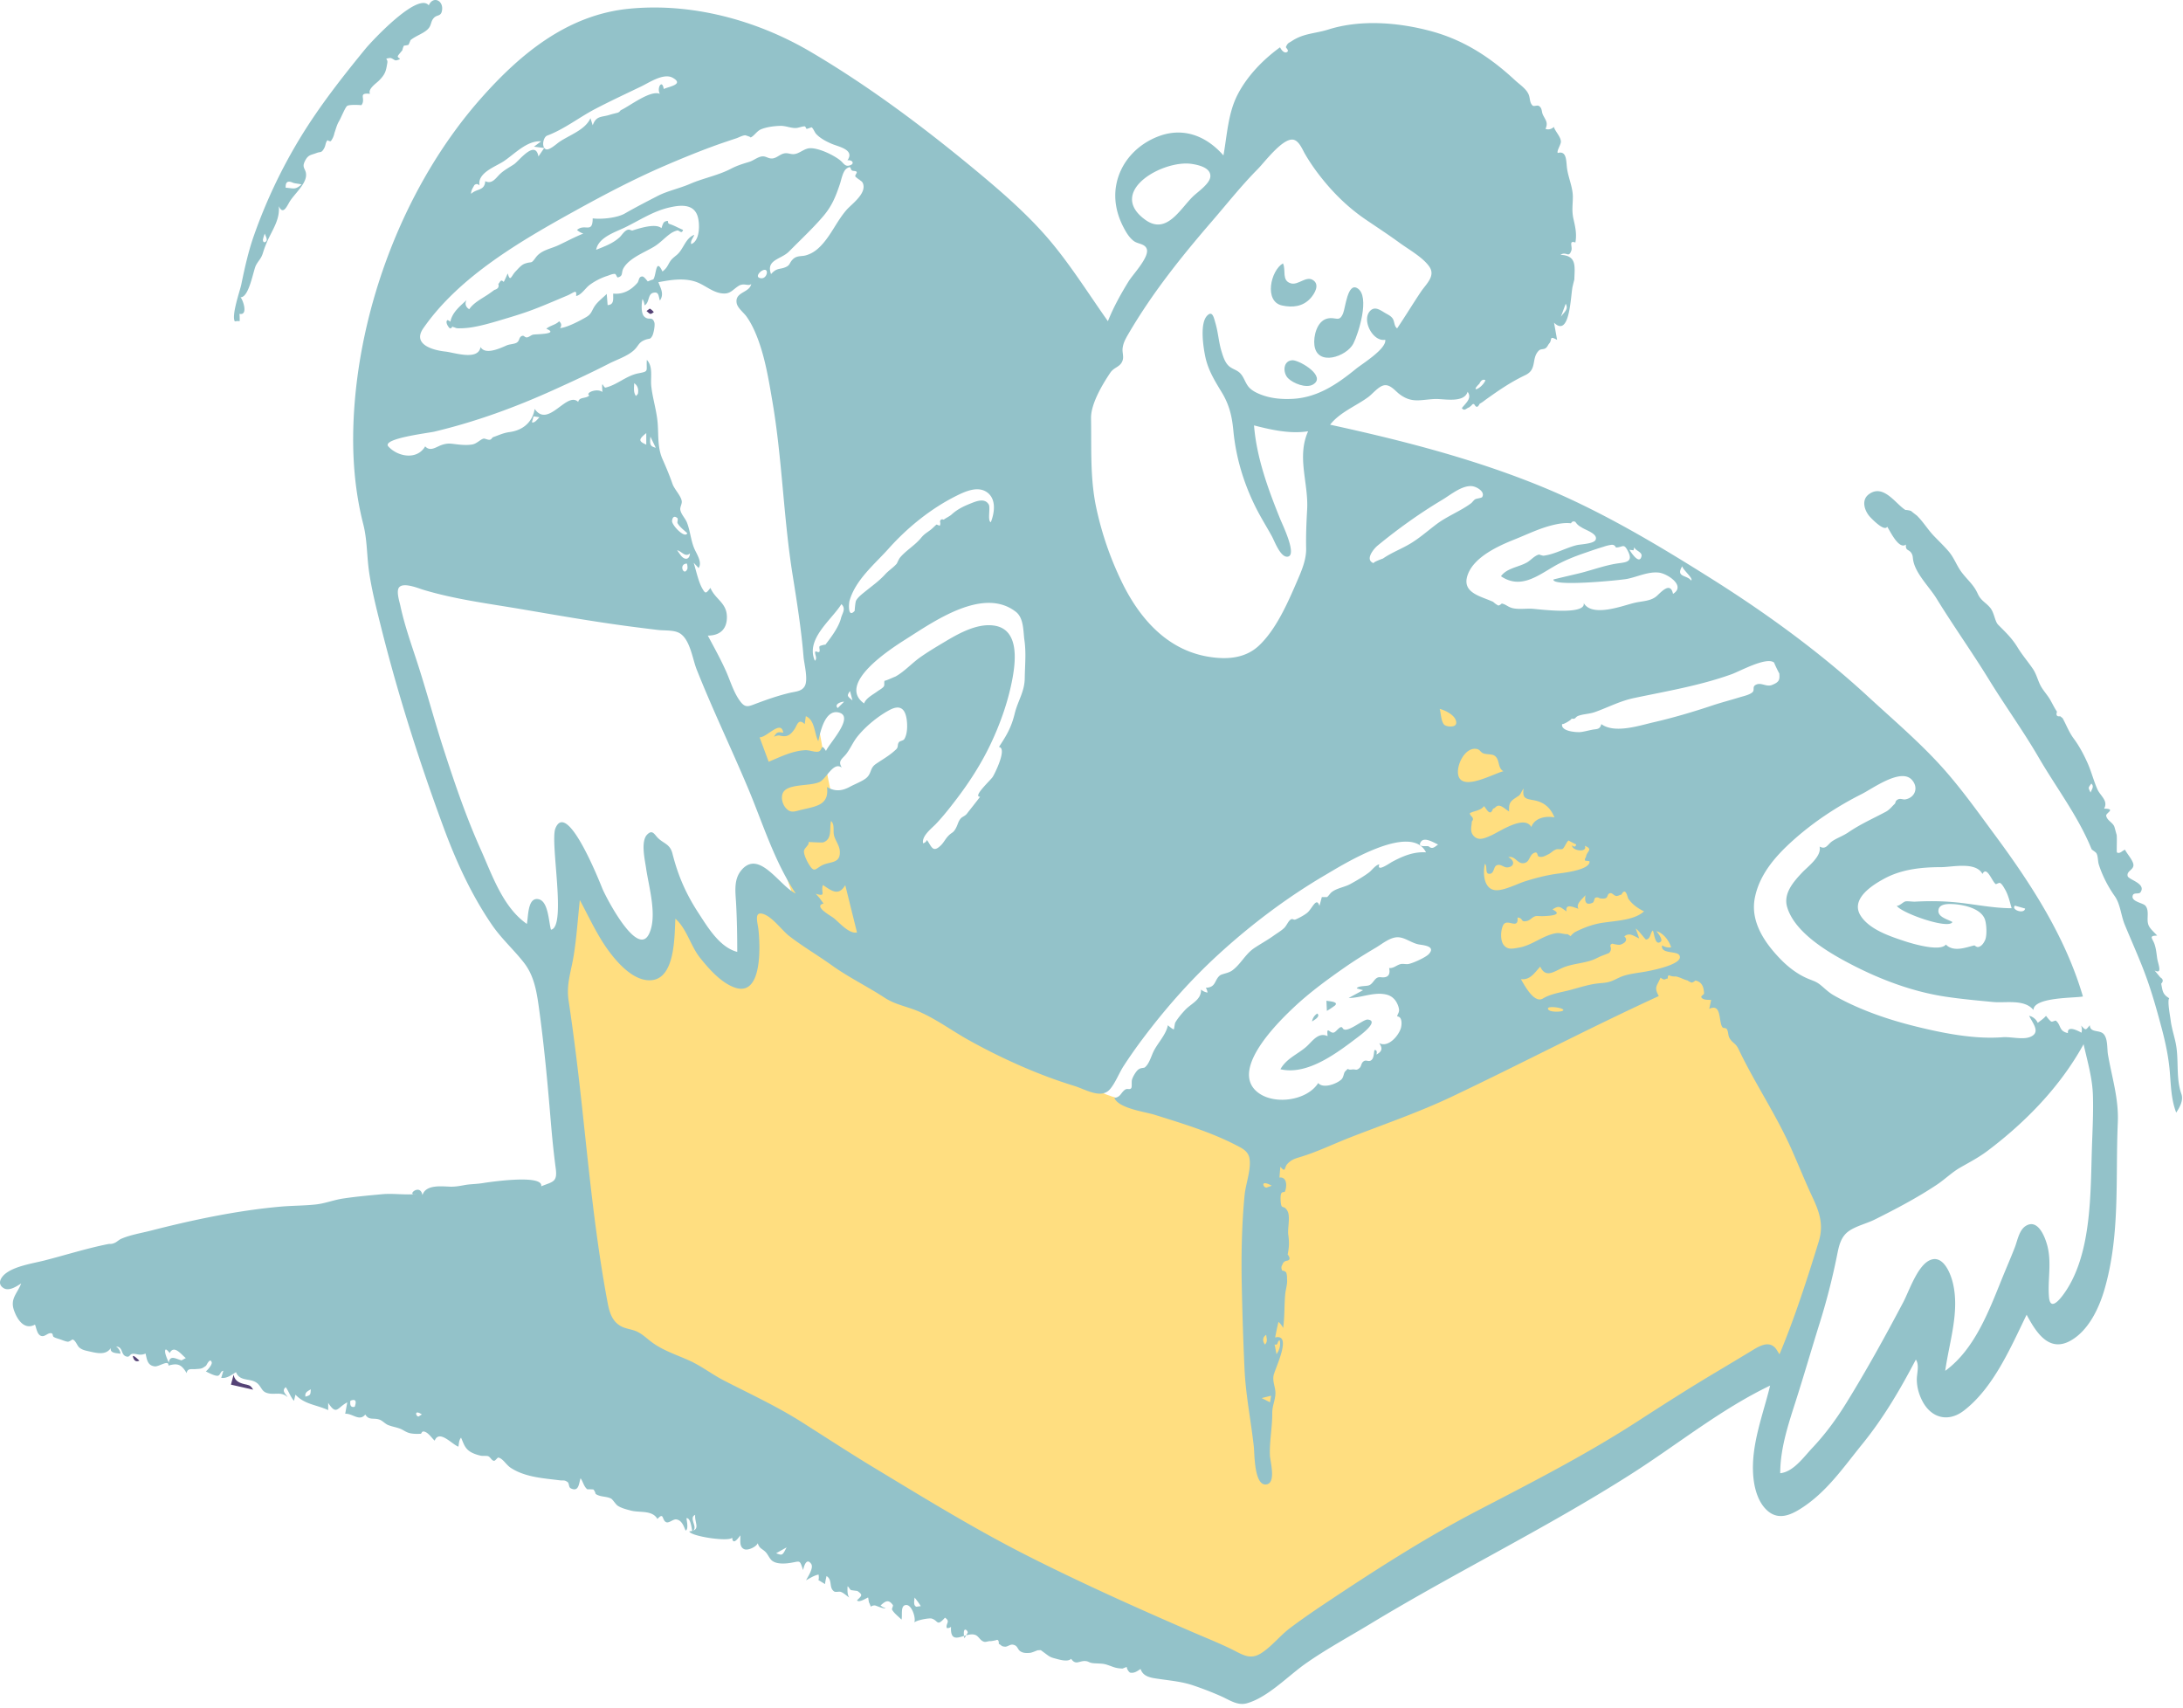
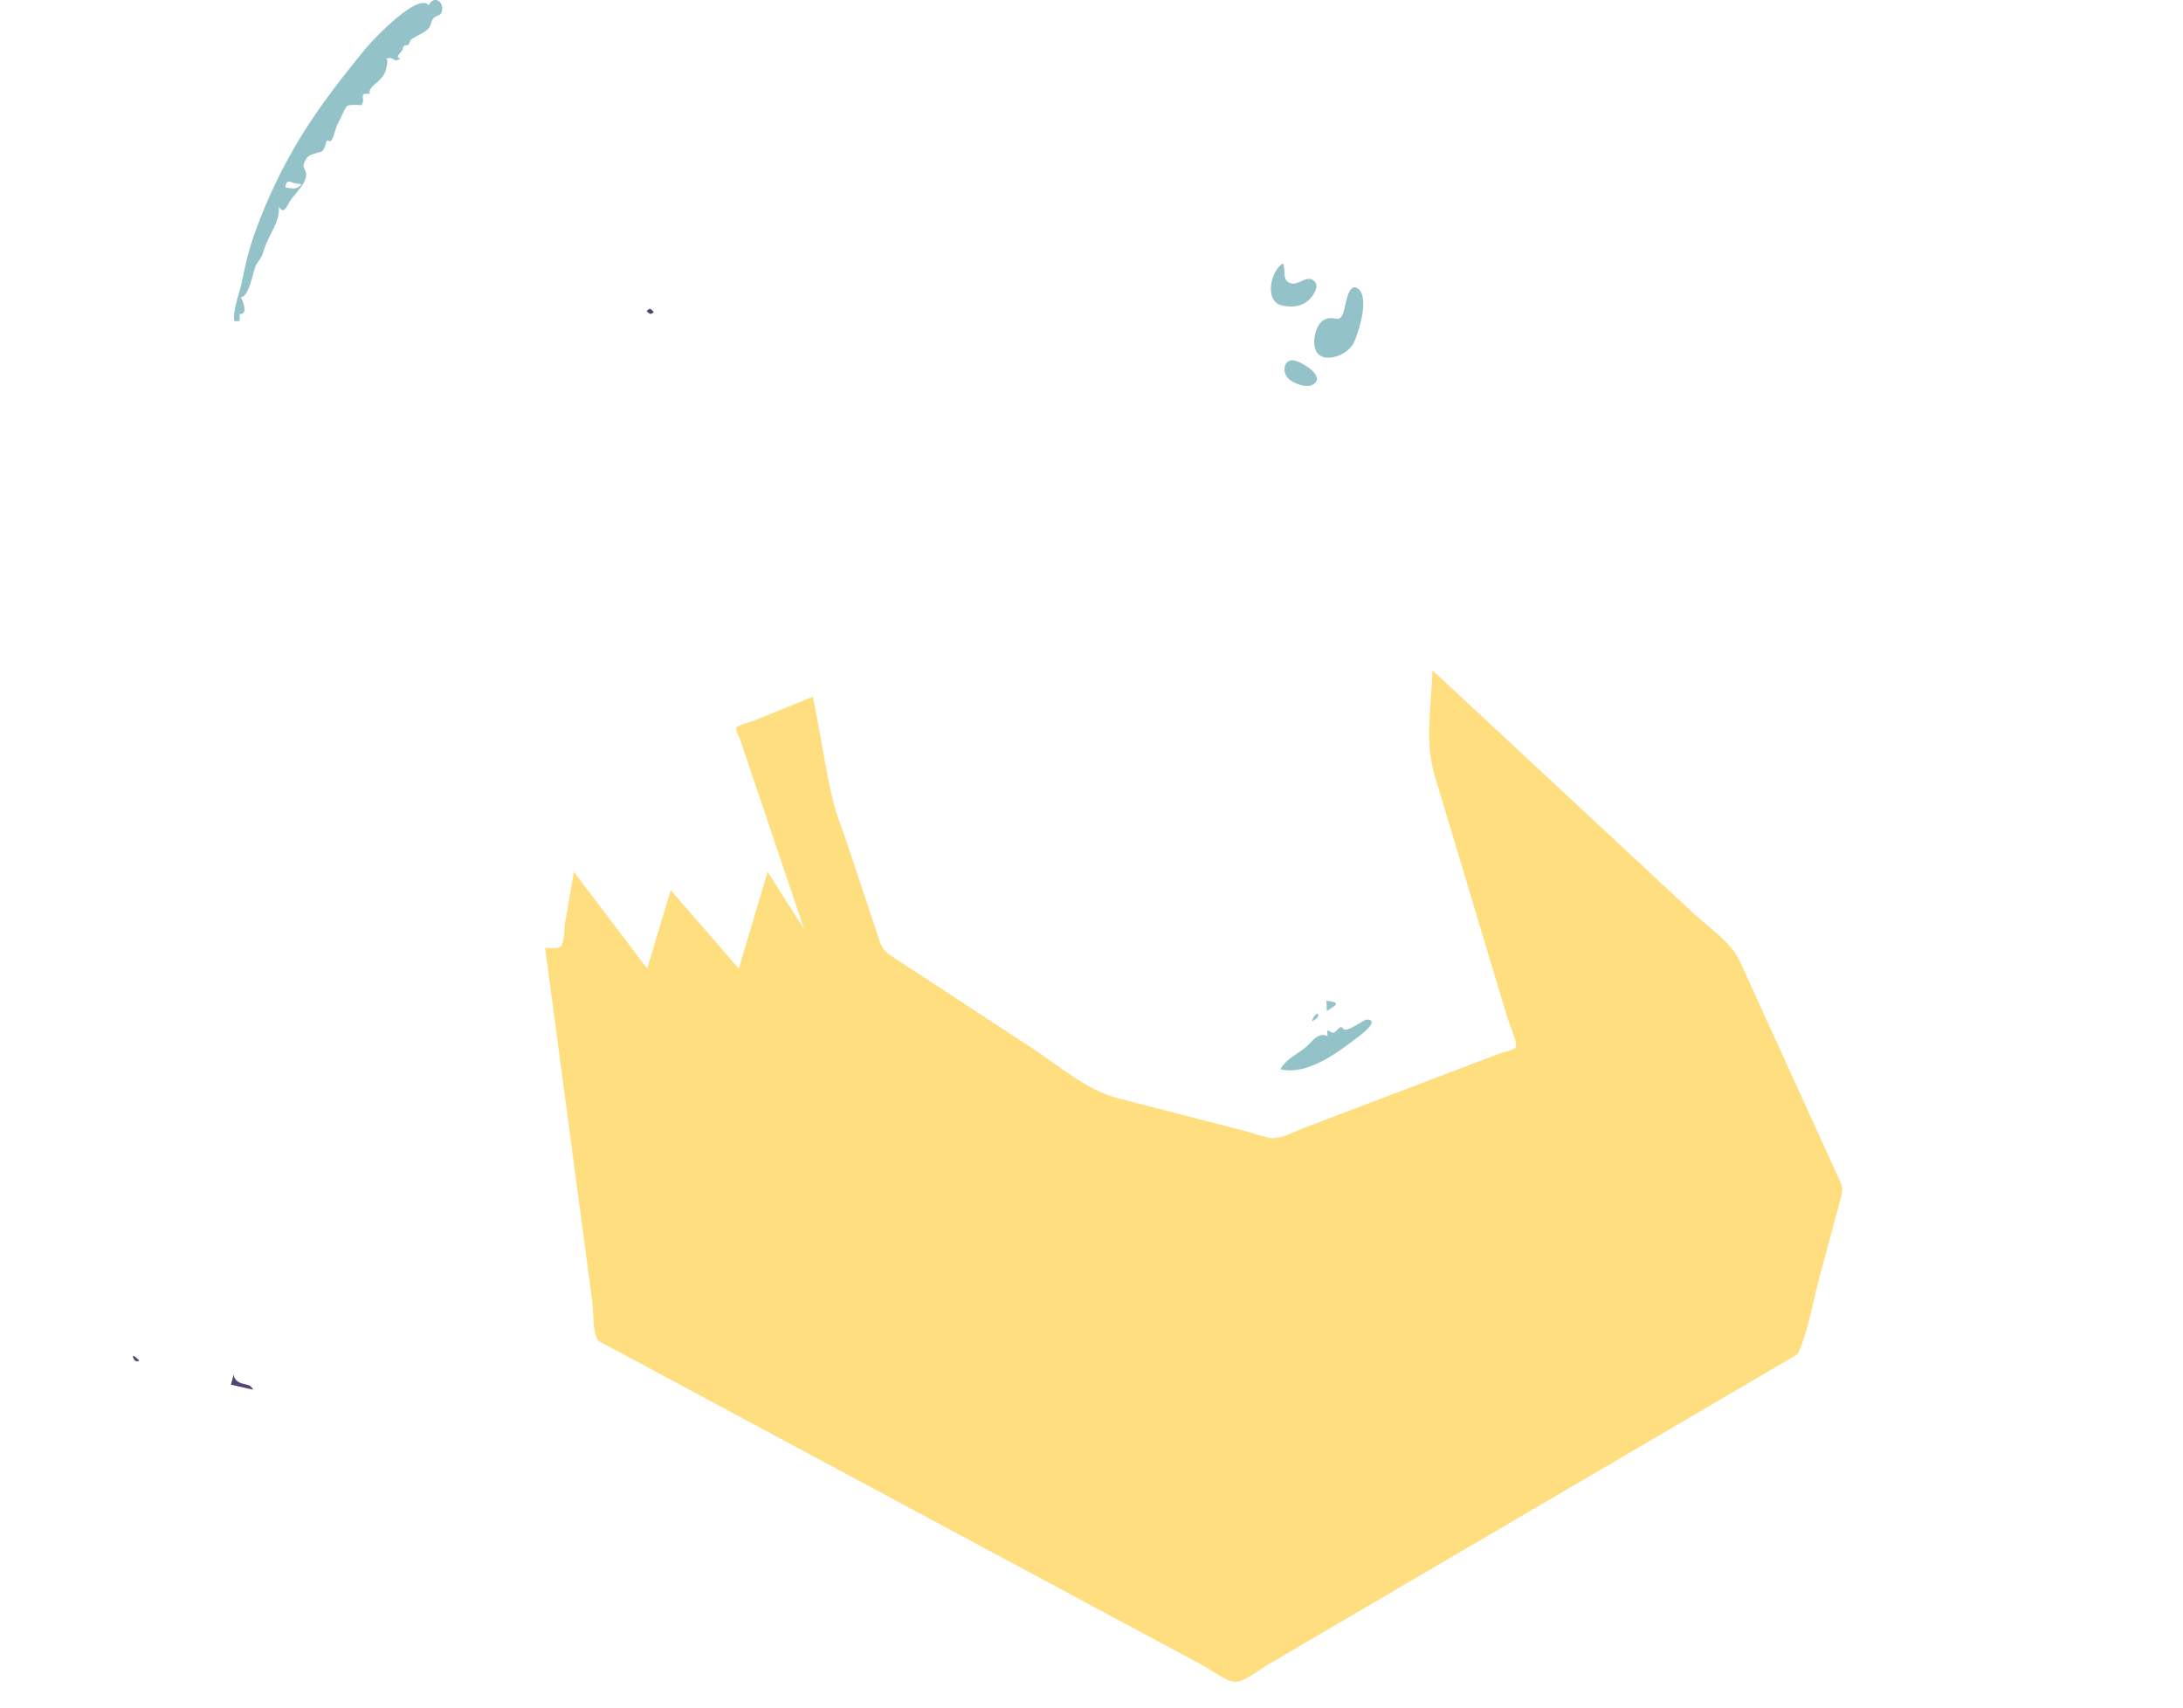
<svg xmlns="http://www.w3.org/2000/svg" width="450" height="352">
  <g fill="none" fill-rule="evenodd">
    <path fill="#FFDE80" d="m112.367 195.364 7.681 57.612 2.068 15.509c.261 1.957.015 5.817 1.009 7.569.351.618 1.274.911 1.953 1.275l7.01 3.764 59.292 31.833 56.903 30.55c1.963 1.055 5.138 3.805 7.257 3.08 2.014-.689 4.073-2.387 5.901-3.458l10.531-6.172 63.721-37.344 26.29-15.407c2.398-1.405 4.797-2.81 7.194-4.216 1.254-.735 1.417-.709 1.911-1.956 1.845-4.664 2.7-10.006 4.006-14.845l4.317-15.998c.641-2.379.34-2.686-.706-4.983l-6.213-13.638-13.79-30.27c-1.859-4.08-6.336-6.951-9.56-9.952l-50.048-46.597-3.814-3.55c-.21 7.113-1.615 14.76.447 21.632l10.15 33.833 4.906 16.352c.303 1.013 2.153 5.03 1.659 5.92-.274.494-2.61.993-3.117 1.185l-6.522 2.482-18.172 6.913-16.344 6.218c-1.847.703-4.017 2.004-5.968 1.896-1.745-.097-3.73-.961-5.419-1.396l-8.908-2.295-17.499-4.507c-6.562-1.69-12.104-6.655-17.716-10.33l-28.939-18.947c-2.208-1.446-2.216-2.271-3.096-4.911l-5.933-17.8c-1.056-3.167-2.355-6.349-3.153-9.592-1.315-5.353-2.095-10.893-3.137-16.305l-.943-4.9-12.12 4.92c-.585.237-3.438.945-3.692 1.528-.16.368.688 2.038.81 2.396l10.049 29.762 3.16 9.363-7.553-11.871-5.935 19.964-14.03-16.187-4.855 16.187-15.108-19.964-1.796 10.418c-.181 1.048-.145 4.055-.843 4.885-.574.683-2.229.345-3.296.345" />
-     <path fill="#93C2C9" d="M431.216 236.876c-.283 9.04-.087 20.775-5.034 28.723-.798 1.283-3.503 5.279-3.806 1.763-.296-3.45.554-6.868-.288-10.36-.45-1.867-1.963-5.948-4.55-4.26-1.319.86-1.666 2.983-2.182 4.323-.763 1.983-1.617 3.935-2.42 5.903-2.807 6.869-5.714 15.066-11.95 19.612.816-5.923 3.04-12.248 1.545-18.235-.51-2.041-2.054-5.767-4.712-4.572-2.591 1.165-4.27 6.363-5.493 8.678-3.708 7.018-7.5 13.904-11.673 20.66-2.1 3.398-4.366 6.504-7.113 9.41-1.718 1.82-3.86 4.892-6.566 5.163 0-5.182 1.705-10.188 3.261-15.067 1.675-5.247 3.201-10.538 4.845-15.795a137.365 137.365 0 0 0 3.545-13.76c.393-1.934.704-3.936 2.352-5.186 1.482-1.122 3.822-1.656 5.474-2.481 4.339-2.168 8.8-4.506 12.83-7.2 1.655-1.106 3.08-2.535 4.812-3.527 1.974-1.13 3.818-2.082 5.644-3.46 7.881-5.944 14.986-13.256 19.773-21.96.777 3.497 1.806 6.914 1.92 10.519.116 3.696-.098 7.415-.214 11.109m-64.86 41.551c-1.261-2.128-3.181-1.256-4.874-.23a1176.036 1176.036 0 0 1-7.897 4.745c-5.37 3.2-10.641 6.567-15.888 9.964-10.68 6.914-21.734 12.572-32.994 18.424-10.883 5.655-21.336 12.385-31.533 19.188-2.45 1.635-4.884 3.308-7.237 5.081-2.089 1.574-3.76 3.784-5.958 5.186-2.29 1.459-3.864.275-6.054-.801-2.739-1.346-5.593-2.473-8.393-3.687-11.298-4.898-22.628-9.982-33.619-15.542-10.924-5.525-21.274-11.892-31.742-18.215-4.985-3.012-9.884-6.214-14.801-9.336-5.233-3.322-10.651-5.81-16.14-8.635-2.429-1.25-4.58-2.947-7.074-4.084-2.623-1.194-5.393-2.05-7.741-3.774-1.053-.772-1.94-1.695-3.144-2.242-.988-.448-2.11-.524-3.085-1-1.984-.97-2.552-2.936-2.937-4.982-2.471-13.131-3.785-26.626-5.218-39.904-.805-7.466-1.703-14.904-2.816-22.331-.502-3.349.507-5.943 1.037-9.2.619-3.805.863-7.69 1.277-11.52 1.956 3.623 3.647 7.425 6.135 10.73 1.834 2.437 4.966 5.892 8.344 5.81 5.249-.126 5.008-9.13 5.22-12.703 2.39 2.134 3.116 5.61 5.1 8.09 1.812 2.263 4.278 5.07 7.06 6.084 5.86 2.134 5.296-8.741 4.973-11.825-.161-1.547-1.035-3.995 1.037-3.29 1.909.65 3.766 3.343 5.37 4.578 2.773 2.136 5.815 3.91 8.66 5.949 3.529 2.53 7.337 4.357 10.935 6.713 2.25 1.474 4.706 1.804 7.16 2.888 3.594 1.588 6.77 3.954 10.19 5.858 6.776 3.768 14.292 7.147 21.703 9.418 2.398.735 5.593 2.807 7.412.678 1.12-1.31 1.856-3.311 2.807-4.78a97.784 97.784 0 0 1 3.806-5.443c4.715-6.303 9.947-12.254 15.758-17.57 6.76-6.184 14.152-11.75 22.059-16.384 3.397-1.992 17.582-10.918 20.7-4.636-2.562-.16-4.783.778-6.974 1.951-.535.287-3.293 2.256-2.647.52-.801.15-1.504 1.195-2.11 1.66-1.049.803-2.639 1.73-3.853 2.394-1.2.657-2.683.818-3.776 1.614-.4.29-.642.763-1.023 1.077l-1.092.009-.49 1.814c-.618-1.979-1.498.594-2.53 1.43-.62.502-1.6 1.02-2.33 1.344-.546.242-.63-.32-1.16.108-.47.38-.77 1.218-1.277 1.695-.621.584-1.416 1.038-2.108 1.536-1.326.955-2.73 1.705-4.073 2.61-1.807 1.219-2.755 3.314-4.51 4.588-.832.603-2.123.674-2.573 1.06-1.128.97-.756 2.44-2.86 2.505.191.306.306.639.345.997a2.762 2.762 0 0 1-1.337-.623c.088 2.099-1.976 2.848-3.213 4.14-.714.745-1.602 1.792-2.105 2.689-.084.15-.244 1.346-.278 1.362-.191.092-1.354-.93-1.244-.844-.324 1.939-2.2 3.772-3.022 5.567-.433.946-.873 2.467-1.726 3.132-.232.18-.946-.008-1.536.62-.432.461-.931 1.313-1.107 1.925-.117.408.023 1.465-.145 1.71-.309.447-.789-.003-1.272.329-.894.611-.916 1.568-2.224 1.693.901 2.19 6.342 2.865 8.32 3.488 5.592 1.76 11.46 3.518 16.688 6.213 1.352.697 2.631 1.272 2.87 2.878.335 2.235-.804 5.207-1.022 7.465-.589 6.096-.709 12.373-.586 18.495.117 5.8.304 11.653.575 17.445.25 5.37 1.333 10.635 1.917 15.967.16 1.464.054 8.064 2.57 7.732 2.101-.278.775-4.786.735-6.078-.088-2.86.514-5.78.49-8.666-.013-1.387.594-2.582.652-3.91.058-1.311-.594-2.348-.399-3.708.188-1.304 4.045-8.809.34-7.93.218-1.072.408-2.154.694-3.211.396.356.716.772.956 1.247.33-2.305.22-4.606.424-6.912.092-1.045.516-2.19.371-3.243a3.392 3.392 0 0 0-.166-1.285 1.18 1.18 0 0 0-.845-.38c-.177-.577-.222-.735.091-1.301.134-.384.4-.624.8-.719.76-.09.846-.526.26-1.31.306-1.544.345-2.52.124-4.062-.185-1.296.497-3.804-.198-4.958-.812-1.348-1.216-.04-1.367-1.91-.032-.395-.058-1.22.101-1.614.174-.43.698-.253.765-.406.455-1.039.485-3.084-1.124-2.906l.188-2.226c1.163 1.339.757.206 1.416-.538.888-1.003 1.757-1.175 3.027-1.572 3.383-1.055 6.643-2.643 9.95-3.932 7.001-2.728 14.133-5.165 20.93-8.389 14.294-6.783 28.305-14.144 42.687-20.748-1.027-1.907-.388-2 .363-3.79 1.002.696.791.21 1.505.168-.065-.597.12-.778.556-.54.347.105.703.143 1.068.112.89.153 1.617.643 2.427.829.265.196.557.342.875.441.286-.065.53-.207.732-.425 1.31.243 1.752 1.23 1.81 2.659.009.249-.752.503-.534.837.38.584 1.405.445 1.99.52l-.384 1.818c2.571-1.187 1.9 2.527 2.68 3.747.217.34.701.069.953.463.328.515.23 1.244.51 1.756.633 1.16 1.266 1.019 1.897 2.347 3.296 6.933 7.681 13.392 10.845 20.474 1.507 3.37 2.865 6.799 4.438 10.14 1.447 3.075 2.274 5.69 1.243 9.047-2.393 7.79-4.951 15.721-8.087 23.246-.156-.25-.313-.498-.47-.747m-166.884 58.145-.674 1.147c-.498-2.868.83-1.538.674-1.147m-10.553-5.37c-.72-.215-.409-1.39-.386-1.892.455.567.902 1.145 1.28 1.768l-.894.124m-28.923-11.024 2.155-1.208c-.87 1.696-.87 1.696-2.155 1.208m-45.501-149.426c-1.154 2.832 2.365 20.323-.911 20.894-.47-1.535-.53-5.762-2.474-6.267-2.414-.626-2.176 3.725-2.506 5.071-4.954-3.447-7.155-10.104-9.522-15.38-3.018-6.725-5.392-13.72-7.659-20.726-1.939-5.991-3.542-12.088-5.5-18.069-1.232-3.756-2.558-7.522-3.386-11.394-.18-.84-.887-2.974-.286-3.773.873-1.163 4.018.168 5.031.474 6.574 1.978 13.393 2.83 20.147 3.979 7.504 1.276 14.99 2.595 22.54 3.584 1.886.248 3.773.482 5.662.71 1.225.147 3.079 0 4.242.549 2.355 1.11 2.856 5.363 3.73 7.568 3.263 8.23 7.103 16.2 10.539 24.354 3.095 7.346 5.44 15.162 9.89 21.851-3.318-1.47-7.523-9.247-11.23-4.765-1.594 1.928-1.192 4.467-1.065 6.773.185 3.335.242 6.694.242 10.034-3.628-.942-6.066-5.06-7.97-7.978-2.602-3.985-4.24-7.74-5.393-12.308-.499-1.978-1.822-2.027-2.998-3.21-.755-.762-1.135-1.787-2.218-.68-1.362 1.39-.456 5.243-.22 6.885.558 3.908 2.39 9.923.609 13.595-2.403 4.956-8.843-7.514-9.597-9.315-.384-.917-7.236-18.499-9.697-12.456m-4.499-84.934 1.217.186c-.327.289-1.008 1.301-1.563 1.034l.346-1.22m21.491-4.612-.382.42c-.582-.728-.376-1.788-.376-2.63.77.465.957 1.394.758 2.21m1.737 8.07v2.378c-1.611-.699-1.643-1.06 0-2.378m1.956 3.023c-1.128-.31-1.263-.56-1.105-2.294l1.105 2.294m6.498 17.606c-.473 1.217-3.239-1.683-3.137-2.552.096-.828.521-1.075 1.107-.542.194.176-.094.813.03 1.034.446.801 1.345 1.456 2 2.06m.03 7.334c-.692 1.73-1.927-.995-.117-1.07.119.349.158.705.118 1.07m-1.344-2.728c-.269-.357-.53-.72-.782-1.09.932.19 1.672 1.548 2.656.641-.117 1.383-1.099 1.421-1.874.45m-60.295-22.47c-1.499-1.637 8.279-2.786 9.458-3.067 8.56-2.041 16.641-4.995 24.645-8.619 3.818-1.729 7.616-3.479 11.345-5.395 1.61-.827 3.817-1.529 5.161-2.77.96-.887.922-1.558 2.17-2.086 1.059-.447 1.111-.025 1.596-.834.292-.486.622-2.265.451-2.792-.465-1.437-1.151-.272-2.116-1.262-.694-.714-.526-2.744-.336-3.584.246.4.387.835.425 1.303 1.046-.516.624-2.287 1.769-2.577 1.205-.306 1.08.634 1.395 1.594.912-1.338.181-2.48-.312-3.786 2.507-.47 5.201-.924 7.687-.09 1.797.602 3.335 2.085 5.233 2.371 1.858.28 2.215-.6 3.585-1.495 1.112-.726 2.067.129 2.64-.42-.353 1.851-3.387 1.598-3.014 3.911.169 1.04 1.444 1.976 2.025 2.786.729 1.016 1.31 2.14 1.806 3.286 1.932 4.456 2.757 9.626 3.568 14.391 2 11.762 2.252 23.755 4.133 35.554.896 5.62 1.795 11.244 2.26 16.92.117 1.418.983 4.637.274 6.002-.599 1.152-1.933 1.156-3.104 1.435-2.29.544-4.442 1.284-6.64 2.103-1.97.735-2.542 1.185-3.807-.668-1.223-1.794-1.828-3.931-2.703-5.898-1.115-2.505-2.462-4.922-3.754-7.339 2.54 0 4.001-1.37 3.934-3.952-.074-2.858-2.425-3.537-3.394-5.886-.942 1.224-1.022 1.259-1.693.097-.769-1.33-1.287-3.761-1.757-5.269l1.008 1.076c.848-1.166-.48-3.005-.924-4.104-.685-1.696-.806-3.53-1.456-5.222-.355-.923-1.176-1.65-1.377-2.613-.135-.644.404-1.258.276-1.912-.222-1.14-1.511-2.363-1.912-3.522-.617-1.782-1.287-3.352-2.052-5.089-1.035-2.35-.795-4.818-.984-7.32-.196-2.594-1.027-5.076-1.32-7.659-.204-1.784.431-4.031-.919-5.46-.158 2.375.523 2.339-1.709 2.766-2.541.486-4.384 2.38-6.787 2.945-.495.116-.856-2.048-.663.904-1.153-.851-3.613.205-2.695.71-.695.745-2.065.23-2.294 1.345-2.364-2.299-6.154 5.524-8.97 1.443-.464 2.766-2.466 4.4-5.154 4.766-1.352.184-2.185.634-3.385 1.04-.243.081-.332.431-.62.526-.44.143-1.087-.29-1.405-.206-.645.172-1.364 1.022-2.265 1.19-1.034.194-2.162.105-3.197-.015-1.294-.15-1.863-.303-3.13.123-1.14.384-2.36 1.458-3.417.288-1.662 2.875-5.623 2.172-7.579.036m76.805-34.686c-1.257-.15-.384-1.231.198-1.556 1.582-.882 1.16 1.72-.198 1.556M87.259 67.671c7.379-10.646 20-17.96 31.106-24.115 6.066-3.361 12.257-6.62 18.626-9.37 3.167-1.368 6.37-2.682 9.604-3.884 1.727-.641 3.474-1.224 5.223-1.805.483-.16 1.363-.652 1.87-.604-.088-.009 1.257.357.992.472.867-.377 1.28-1.36 2.298-1.754 1.145-.443 2.603-.626 3.83-.666 1.085-.035 2.024.413 3.058.448.68.023 1.257-.3 1.922-.347.34-.024.31.485.515.515.09.013.996-.327 1.004-.321.33.212.623 1.04.921 1.362.856.927 2.112 1.573 3.254 2.061 1.388.594 4.776 1.19 3.206 3.386 1.115-.16 1.635.848.238 1.103-.756.139-1.08-.554-1.641-1.026-1.298-1.09-4.448-2.642-6.317-2.572-1.052.04-1.864.837-2.834 1.127-.954.285-1.427-.157-2.264-.087-.98.082-1.61.91-2.542 1.057-.874.138-1.36-.457-2.141-.416-.928.05-1.827.855-2.713 1.126-1.41.43-2.444.724-3.82 1.438-2.667 1.384-5.645 1.91-8.393 3.101-2.197.952-4.688 1.454-6.721 2.507-2.261 1.17-4.532 2.336-6.746 3.608-1.6.919-4.85 1.235-6.614 1.002-.025 3.247-1.623.97-3.234 2.392.38.337.814.584 1.296.742-1.745.697-3.358 1.565-5.05 2.366-1.747.829-3.612 1.011-4.76 2.578-1.057 1.445-.7.7-2.277 1.268-.725.262-1.354 1.058-1.876 1.593-.897.92-1.095 2.311-1.607.422-.15.23-.738 1.697-.852 1.734-.642-.68-.734.127-1.093.415.189.628-.08 1.039-.81 1.234-.368.274-.741.543-1.118.805-1.369.95-3.11 1.764-4.074 3.178-.71-.42-.974-1.143-.541-1.882-1.358 1.252-2.979 2.538-3.346 4.465a1.506 1.506 0 0 0-.59-.353c-.55.372.167 1.482.517 1.731 1.525-.592-.381-.377.644-.282.292.027.592.246.914.25a16.41 16.41 0 0 0 2.769-.178c2.065-.318 4.095-.91 6.095-1.505 2.177-.648 4.356-1.294 6.485-2.089 1.754-.654 3.478-1.383 5.202-2.109.689-.29 1.377-.584 2.066-.872 1.31-.547 2-1.446 1.818.094 1.043-.174 1.946-1.648 2.747-2.25a12.708 12.708 0 0 1 3.729-1.907c.54-.175.937-.397 1.496-.399.274 0 .438.772.611.73 1.198-.29.652-.954 1.19-1.91 1.178-2.09 4.35-3.245 6.3-4.433 1.236-.753 2.114-1.767 3.256-2.602.534-.39.922-.563 1.481-.728.429-.127.954.858 1.232-.131-.997-.408-1.818-.91-2.777-1.207-.678-.211.135-.933-.94-.503-.431.172-.58 1.008-.738 1.357-1.2-1.072-4.576.04-6 .488-.099.03-.539-.201-.746-.187-.822.055-1.395 1.161-1.936 1.638-1.439 1.268-3 1.798-4.772 2.521.472-2.576 3.937-3.632 5.96-4.618 2.957-1.443 5.71-3.285 8.947-4.06 2.157-.518 5.014-.934 5.945 1.573.557 1.502.627 5.236-1.258 5.93-.2-.702.438-1.302.63-1.91-1.877.716-2.186 2.97-3.612 4.148-.8.66-1.087.873-1.475 1.512-.384.634-.569 1.226-1.47 1.901-1.474-3.13-1.225 1.157-1.972 1.695.3-.216-1.218.416-1.037.349-.07.026-.731-1.046-1.16-1.023-.781.04-.631.9-1.007 1.333-1.275 1.465-2.922 2.425-4.974 2.195-.048 1.042.273 2.286-1.15 2.381l-.186-2.31c-.775.784-1.794 1.528-2.424 2.435-.717 1.032-.64 1.668-1.83 2.356-1.243.719-3.888 2.136-5.368 2.258.366-.519.301-.988-.193-1.405-.744.767-1.843.843-2.635 1.535 2.75 1.15-2.112 1.09-2.729 1.22-.413.087-.773.463-1.191.548-.556.113-.627-.471-1.105-.286-.7.27-.416 1.035-1.147 1.42-.526.276-1.417.272-2.01.534-1.414.626-4.424 2.012-5.379.331-.484 2.885-5.427 1.129-7.256.935-2.506-.266-6.87-1.443-4.546-4.797m10.525-29.513c.354-.303.709-.281 1.064.066-.494-2.61 3.329-3.877 4.996-4.987 2.213-1.472 4.817-4.328 7.711-4.102l-1.48 1.097 2.112.274-1.192 1.747c-.65-3.58-4.039.94-5.02 1.599-.988.663-1.973 1.157-2.85 1.966-.87.801-1.656 2.244-3.094 1.523-.13 2.045-1.775 1.49-2.912 2.623-.047-.71.36-1.213.665-1.806m15.018-10.209c3.499-1.31 6.545-3.733 9.843-5.464 3.15-1.654 6.362-3.139 9.564-4.682 1.624-.783 4.6-2.807 6.456-1.775 2.505 1.393-.944 1.842-1.84 2.325-.33-2.146-1.491-.202-.798.991-1.912-.825-6.08 2.405-7.905 3.296-.412.201-.227.318-.697.555-.115.059-1.312.331-1.655.446-1.717.575-2.848.118-3.588 2.19l-.464-1.464c-1.075 2.414-4.342 3.47-6.431 4.897-.539.368-2.077 1.795-2.76 1.5-.95-.41-.569-2.499.275-2.815m63.122 7.277c1.478.098.053.787.459 1.242-.046-.051.89.747.767.528.165.294.562.284.765.883.699 2.06-2.353 4.187-3.382 5.356-2 2.273-3.157 5.152-5.242 7.352-.941.994-1.878 1.68-3.183 2.05-.914.26-1.88-.017-2.72.861-.676.707-.522 1.11-1.27 1.485-1.316.664-1.896.082-3.177 1.515-1.102-2.997 2.065-2.992 3.718-4.667 2.28-2.312 4.78-4.644 6.92-7.118 1.9-2.197 2.662-4.124 3.564-6.794.284-.842.594-2.647 1.378-3.175 1.221-.822.488.421 1.403.482m7.265 77.849c3.875-4.334 8.681-8.225 13.891-10.836 1.862-.933 4.513-2.158 6.443-.721 1.893 1.408 1.486 4.218.723 6.129-.731-.287-.041-2.973-.42-3.637-.828-1.448-2.614-.68-3.83-.193-1.423.568-2.693 1.196-3.82 2.228-.458.419-1.333.794-1.626 1.081-.44-.183-.7-.05-.778.4.09.275.08.546-.033.812-.064.085-.636-.263-.718-.193-.371.318-.719.692-1.084.987-.733.593-1.357.873-2.032 1.7-1.304 1.598-3.028 2.534-4.338 4.056-.295.344-.65 1.226-.716 1.304-.662.772-1.644 1.384-2.39 2.201-1.292 1.414-2.67 2.362-4.16 3.574-.641.521-1.39 1.083-1.817 1.808-.194.33-.303 2.144-.31 2.151-1.462 1.602-1.177-1.617-1.067-2.02 1.186-4.344 5.198-7.604 8.082-10.831m-7.975 29.367.516 1.938c-1.159-.95-1.159-.95-.516-1.938m-1.252 2.234c-.425.429-.853.855-1.284 1.279-.948-1.002 1.458-1.45 1.284-1.28m-.601-17.245c-.453 1.834-2.113 4.056-3.253 5.503.126-.16-.974.162-1.099.234-.406.236.567 1.76-.841 1.079-.5.283.484 1.434-.195 1.95-1.962-4.47 3.395-8.344 5.47-11.662 1.014.931.173 1.868-.082 2.896m-12.743 24.17c1.43.368 2.174.136 3.14-1.269.58-.844.793-2.338 2.12-1.076l.235-1.623c1.895.777 1.736 3.587 2.564 5.144.403-1.761 1.358-6.683 4.28-5.893 3.282.886-2.18 6.529-2.686 7.911-1.116-1.73-.677-.12-1.528.123-.73.21-1.87-.327-2.758-.279-2.698.147-5.07 1.361-7.535 2.39l-1.872-5.05c1.452.112 4.453-3.751 4.879-.943-1.077-.188-1.38-.14-1.904.84.335-.17.69-.262 1.065-.275m6.058 21.966c-.004-.014 2.792.16 3.041.068 1.913-.699 1.206-2.869 1.597-4.403.79.725.37 2.049.614 2.987.286 1.103 1.112 2.043 1.189 3.222.174 2.665-2.013 2.074-3.67 2.936-1.417.737-1.574 1.664-2.77-.322-.324-.537-1.02-1.937-.948-2.625.07-.68 1.148-1.247.947-1.863m2.253 11.532-.773-.866c2.304.705.945-.355 1.475-1.805 1.769 1.177 3.21 2.387 4.61.03l2.417 9.75c-1.623.382-3.718-2.126-4.832-2.988-.643-.498-4.212-2.416-2.069-2.975l-.828-1.146m15.78-30.617c-1.342 1.277-2.694 1.99-4.155 2.994-1.282.88-.84 1.891-1.951 2.873-.738.653-2.467 1.318-3.378 1.816-1.624.887-3.078 1.056-4.748.063.454 3.659-2.052 3.945-5.17 4.67-1.488.346-2.369.874-3.441-.488-.734-.933-1.022-2.621-.109-3.474 1.451-1.356 5.317-.888 7.178-1.74 1.413-.647 2.852-4.29 4.595-2.964-.9-1.432.148-1.818.93-2.84.856-1.119 1.382-2.428 2.268-3.538 1.683-2.111 4.268-4.234 6.659-5.507 2.103-1.12 3.208-.327 3.523 2.024.159 1.182.153 2.944-.51 3.993-.21.334-.907.338-1.118.652-.367.549-.03.95-.573 1.466m24.686-28.377c1.679 1.3 1.515 4.03 1.78 5.889.373 2.62.102 5.156.062 7.826-.042 2.796-1.414 4.618-2.06 7.24-.717 2.915-1.644 4.46-3.254 6.906 1.746.275-.852 5.49-1.28 6.164-.466.733-4.216 4.11-2.608 4.11-.887 1.17-1.853 2.37-2.737 3.507-.348.448-.958.624-1.232.94-.559.643-.593 1.216-.993 1.966-.607 1.138-.806.834-1.604 1.66-.551.57-.913 1.322-1.454 1.87-1.744 1.76-1.966.317-2.941-1.039-.15.364-.415.591-.797.684-.305-1.535 1.797-3.085 2.681-4.018 1.448-1.528 2.77-3.211 4.05-4.882 2.742-3.58 5.205-7.385 7.148-11.46 2.068-4.336 3.72-9.03 4.577-13.76.654-3.606 1.276-9.792-3.542-10.709-3.505-.667-7.368 1.462-10.257 3.186-1.76 1.05-3.531 2.094-5.208 3.275-1.82 1.281-3.394 3.094-5.37 4.122 1.08-.562-2.485 1.13-1.939.654-.256.223-.035.902-.204 1.208-.22.399-.985.793-1.328 1.05-.907.682-2.355 1.378-2.767 2.503-5.75-4.102 5.684-11.384 8.615-13.238 5.814-3.679 15.93-10.866 22.662-5.654m15.51-39.892c-.055-2.954 2.35-6.986 3.975-9.394.795-1.18 2.064-1.132 2.53-2.523.268-.8-.084-1.64-.004-2.444.108-1.087.58-1.96 1.123-2.894 4.917-8.448 10.892-15.925 17.255-23.296 3.137-3.633 6.112-7.406 9.496-10.82 1.413-1.425 5.212-6.55 7.386-6.037 1.15.271 1.82 2.027 2.34 2.923a39.463 39.463 0 0 0 2.848 4.234c2.755 3.598 5.934 6.757 9.688 9.307 2.343 1.594 4.712 3.143 7.004 4.813 1.887 1.375 4.74 2.946 6.087 4.875 1.347 1.93-.632 3.565-1.714 5.167-1.68 2.493-3.227 5.075-4.916 7.565-.67-.483-.497-1.463-.957-2.08-.408-.548-.984-.771-1.548-1.11-1.08-.646-2.14-1.437-3.114-.353-1.707 1.897.64 6.381 3.17 5.89.297 1.871-4.754 4.955-6.02 5.986-3.884 3.16-7.892 5.908-13.024 6.194-2.076.116-4.237-.042-6.21-.737-.946-.333-1.991-.79-2.716-1.515-.867-.869-1.089-2.162-1.93-3.022-.73-.746-1.733-.861-2.462-1.61-.731-.75-1.092-1.933-1.388-2.904-.58-1.896-.69-3.897-1.246-5.798-.335-1.143-.61-2.671-1.703-1.573-1.587 1.596-.79 6.615-.384 8.527.582 2.728 1.944 4.927 3.371 7.274 1.548 2.547 2.119 4.908 2.396 7.854.52 5.515 2.102 10.807 4.565 15.77 1.036 2.088 2.278 4.053 3.397 6.094.523.952 1.694 4.202 3.116 4.184 2.271-.028-.965-6.652-1.413-7.764-2.489-6.16-4.866-12.633-5.399-19.302 3.567.919 7.455 1.791 11.15 1.209-2.385 5.332.106 10.64-.2 16.13-.151 2.751-.262 5.29-.205 8.035.05 2.406-1.036 4.812-1.976 6.988-1.866 4.321-4.214 9.652-7.68 12.962-2.896 2.768-6.772 2.984-10.557 2.347-8.61-1.45-14.267-8.07-17.88-15.587a67.214 67.214 0 0 1-5.2-15.228c-1.275-6.07-.938-12.18-1.051-18.337m11.182-40.905c-8.036-5.814 3.64-12.416 9.584-11.517 1.394.21 3.96.786 3.829 2.606-.107 1.487-2.587 3.144-3.54 4.062-2.715 2.62-5.479 8.027-9.873 4.849m58.453 129.182c-.275-.247-2.524.359-1.633-.972.74-1.105 2.792.28 3.538.565-.615.424-1.15 1.082-1.905.407m-33.458 70.316c-.69.085-1.412-1.778 1.077-.386l-1.077.386m-.071 30.356c.086.835.341 1.385-.252 1.992-.501-.617-.566-1.489.252-1.992m1.01 12.543-.218 1.363-1.725-.874 1.944-.489m.703-10.577c.857.321.458-.704 1.08-.848.223 1.067-.051 1.98-.664 2.86-.058-.208-.372-1.996-.416-2.012m21.898-75.687c-1.202-.154-1.384 1.116-2.28 1.61-.579.317-2.34.078-2.668.688l1.302.376-2.98 1.606c2.389 0 4.878-1.141 7.251-.806 1.003.142 1.739.48 2.368 1.296.382.496.718 1.293.78 1.9.066.655-.446 1.108-.355 1.421 1.07.03.943 1.784.703 2.499-.52 1.55-2.59 3.977-4.443 2.994.776 1.1.578 1.728-.568 2.367.104-.364.18-1-.405-.937-.151.61-.093 1.577-.591 2.036-.558.515-1.055-.086-1.588.248-.632.397-.442 1.02-.94 1.451-.656.569-.75.165-1.536.275-1.19.169-.43-.57-1.383.393-.33.332-.274 1.197-.808 1.684-1.027.934-3.765 1.907-4.748.71-2.364 3.746-9.45 4.645-12.747 1.687-5.26-4.716 4.548-14.308 7.786-17.348 3.25-3.05 6.86-5.686 10.511-8.23 2.076-1.444 4.205-2.756 6.38-4.043 1.341-.795 3.026-2.246 4.674-2.107 1.478.125 2.742 1.272 4.298 1.5 1.126.164 3.313.434 1.892 1.961-.664.714-3.272 1.867-4.16 2.041-.522.102-1.072-.093-1.589.012-.875.18-1.476.919-2.428.825.301 1.413-.249 2.078-1.728 1.89m15.566-52.462c0 1.106-2.017.83-2.439.455-.694-.618-.718-2.466-.975-3.306 1.173.295 3.413 1.376 3.414 2.851m-16.256-36.473c4.239-3.484 8.696-6.679 13.407-9.492 1.687-1.007 4.07-3.04 6.165-2.786.88.107 2.696 1.117 2.034 2.23-.123.208-1.101.292-1.404.443-.342.17-.61.642-.929.875-2.201 1.615-4.846 2.608-7.055 4.261-1.815 1.358-3.507 2.878-5.461 4.043-1.874 1.118-3.833 1.825-5.613 3.063.035-.025-2.314.82-1.854.974-2.062-.69.116-3.123.71-3.611m28.261-1.298c2.519-1.004 4.982-2.222 7.619-2.896 1.315-.337 2.666-.59 4.028-.438.231-.405.54-.495.924-.269.3.462.697.817 1.189 1.064.751.578 3.516 1.332 2.964 2.607-.365.844-3.138.914-3.9 1.103-2.293.572-4.432 1.857-6.794 2.173-.222.03-.946-.24-.954-.238-.922.201-1.69 1.158-2.482 1.617-1.705.987-4.154 1.152-5.379 2.856 3.965 2.687 7.405.022 10.89-2.008 2.088-1.215 4.33-2.091 6.612-2.87 1.192-.407 2.395-.83 3.604-1.188a8.015 8.015 0 0 1 1.542-.393c.491-.098.842.08 1.054.536 1.462-.049 1.587-.965 2.466.744 1.24 2.411-.657 2.289-2.44 2.585-2.472.41-4.986 1.334-7.423 1.946-.561.142-5.488 1.284-5.494 1.324-.223 1.555 13.917.115 15.13-.118 2.143-.412 4.44-1.582 6.658-1.3 1.703.216 5.582 2.714 2.865 4.374-.534-2.56-2.37-.446-3.328.418-1.277 1.15-3.106 1.04-4.857 1.49-2.394.615-8.524 2.923-10.225-.02.538 2.58-9.234 1.27-10.577 1.184-1.31-.084-3 .195-4.266-.179-.826-.243-1.285-.78-2.062-.9-.19.204-.419.344-.684.418-.394-.2-.75-.453-1.067-.76-2.617-1.203-6.666-1.867-5.211-5.699 1.371-3.613 6.272-5.837 9.598-7.163m24.529 2.233.195-.675c.008.69 1.654.984 1.464 1.878-.422 1.98-2.32-.995-2.484-1.319l.825.116m10.048 3.29c.19.81 2.379 2.537 1.836 2.935-.863-1.173-3.247-.64-1.836-2.936m-36.916 73.997c.801-1.59 3.223 1.117 2.968-1.596 1.317.119.494 1.121 2.073.68.59-.164.99-.82 1.712-.971.192-.04 1.022.025 1.309.017.949-.03 4.668-.135 2.108-1.38 1.433-.948 1.61-.467 2.903.401-.332-1.794 1.571-.775 2.457-.552-.632-1.023.936-2.112 1.445-2.804-.182 1.066-.086 2.259 1.456 1.577.384-.169.298-.922.603-1.045.558-.225.87.184 1.07.161.197-.022.612.089 1.025-.067.538-.203.279-.925.96-1.032.445-.07.77.583 1.311.589.279.002.743-.28.955-.265.037.002.302-.636.627-.652.476-.023.67 1.252.844 1.5.833 1.181 1.94 1.952 3.218 2.582-2.311 2.12-6.974 1.895-9.88 2.61-1.575.387-2.918.945-4.359 1.665a3.561 3.561 0 0 0-.897.832l-.613-.407c-.789.049-1.536-.342-2.424-.192-2.745.463-4.894 2.52-7.684 2.978-1.253.206-2.283.493-3.1-.593-.716-.953-.598-3.023-.087-4.036m-3.764-12.666c.623.527-.126 2.24 1.078 2.053.855-.132.685-1.458 1.356-1.739.882-.369 1.414.506 2.242.425 1.545-.152 1.457-1.5.151-2.093 1.357-.359 1.792 1.246 2.994 1.231 1.578-.018 1.202-1.88 2.545-2.19.581-.133.387.721.764.828.755.212 1.282-.153 1.95-.473.597-.287 1.023-.84 1.677-1.028.297-.086 1.052.071 1.27-.088.44-.32.834-1.569 1.267-1.734-.089.033 1.33.744 1.534.811-.125.528-.414.59-.867.189 0 1.19 3.307 1.56 2.628.09 1.788.74.457 1.121.278 2.154-.071.416-.313.404-.241.844.033.202.97.028.958.303-.079 1.776-5.738 2.322-6.81 2.479-2.22.324-4.32.87-6.46 1.541-1.594.5-4.34 1.933-6.036 1.844-2.438-.128-2.756-3.31-2.278-5.447m-5.448-18.12c-.594-1.975 1.313-6.055 3.797-5.545.611.125.762.631 1.235.856.662.314 1.738.149 2.311.473 1.286.728.638 2.582 1.927 3.253-2.035.493-8.325 4.103-9.27.964m2.355 7.675c.876-.472 2.296-.532 2.894-1.438.298.206.86 1.457 1.394 1.266.25-.09.507-.767.489-.767.475-.013.57-.657 1.296-.585.667.067 1.414.869 2.008 1.168-.102-1.988.408-2.178 2.02-3.242.353-.233.648-1.108.974-1.462-.312 2.086.474 2.097 2.14 2.41 2.088.394 3.389 1.515 4.226 3.532-1.78-.347-4.075.07-4.777 1.984-1.42-2.595-6.581.986-8.251 1.719-1.24.544-2.681 1.276-3.72.007-.732-.893-.313-1.968-.297-2.762.004-.249.261-.264.238-.635-.03-.474-.647-.663-.634-1.195m18.998 40.802c-.47.178-2.89.278-2.905-.523-.013-.708 4.27.005 2.905.523m-3.93-2.592c-1.83 1.128-3.877-2.847-4.55-3.992 1.92.245 2.857-1.36 3.988-2.58 1.076 2.356 2.71 1.11 4.428.323 2.027-.928 4.248-.935 6.324-1.68.648-.233 1.245-.579 1.878-.845.509-.19 1.017-.386 1.522-.586.359-.323.487-.722.382-1.195-.17-.397-.054-.648.348-.752.478.143.966.226 1.465.248.8-.158 1.95-.913.984-1.727 1.035-.94 2.071-.005 3.068.406l-.71-2.025c.494.21 1.962 2.26 2.112 2.25.948-.072.85-1.345 1.394-1.859.315.388.405 3.281 1.642 2.307.528-.417-.61-1.836-.89-2.16 1.414.32 2.65 2.01 3.032 3.32a2.635 2.635 0 0 1-1.863-.406c-.365 1.826 3.015 1.087 3.562 2.04 1.071 1.868-5.899 3.165-6.807 3.338-1.817.347-3.962.476-5.627 1.281-1.597.771-1.974.992-3.839 1.137-2.129.165-4.205.866-6.264 1.412-1.788.474-3.994.769-5.578 1.745m38.902-66.848c1.681-.604 7.342-3.743 8.784-2.347-.153-.148 1.039 2.313 1.026 2.159.103 1.28.072 1.795-1.504 2.409-1.13.439-2.112-.494-3.128-.124-1.115.408-.335 1.128-.909 1.632-.63.552-1.842.79-2.625 1.032-1.917.592-3.848 1.087-5.756 1.725-3.88 1.297-7.99 2.505-11.98 3.423-2.98.685-8.039 2.39-10.785.377-.268 1.144-.923.988-1.833 1.154-.714.131-2.004.484-2.639.503-1.056.03-3.992-.246-3.588-1.727-.11.408 2.284-.989 1.87-1.076 1.017.214.687-.298 1.52-.583 1.088-.371 2.226-.351 3.337-.745 2.8-.993 5.15-2.281 8.106-2.904 6.753-1.42 13.59-2.563 20.104-4.908M86.27 291.995c-.546.014-.972-1.54.692-.43l-.691.43m-13.15-2.012c-.744.19-1.04-.225-.889-1.245 1.038-.41 1.334.005.89 1.245m-10.152-2.082c-.19-.91.484-1.115 1.095-1.523-.061 1.205-.061 1.205-1.095 1.523m-25.542-7.486c-1.03-.226-2.4-1.232-2.636.457-.172-.391-1.05-2.231-.673-2.657.197-.223.942.808.863.706.9-1.822 2.453.377 3.32 1.027l-.874.467m267.526-201.31c.356-.752.775-.99 1.256-.716-.756 1.757-3.318 2.71-1.256.715m17.8-16.491c.635 1.19-.32 1.693-1 2.682l1-2.682m77.364 116.139c2.288 0 7.164-1.209 8.544 1.407.914-1.777 1.952 1.557 2.744 2.091.09.06.66-.376.926-.215.4.242.745.902.975 1.294.691 1.183.988 2.59 1.371 3.89-3.997 0-8.096-.93-12.09-1.268-2.623-.223-5.193-.23-7.819-.088-.521.028-1.557-.144-2.004-.046-.453.1-1.275 1.023-1.774.875.776 1.457 10.72 4.986 11.479 3.372-.9-.544-2.896-.962-2.894-2.276.001-1.473 1.873-1.47 2.864-1.427 2.17.095 5.802.817 6.691 3.073.381.967.498 3.401.08 4.334-.27.603-.728 1.328-1.454 1.45-.297.05-.725-.345-.77-.335-1.489.315-4.243 1.51-5.866-.175-1.17 1.515-6.808-.14-8.534-.71-3.019-1-7.175-2.372-9.008-5.189-2.235-3.432 2.309-6.334 4.917-7.729 3.566-1.907 7.64-2.327 11.622-2.328m15.232 7.937 2.105.594c-.188 1.23-2.956.257-2.105-.594m21.21 44.718c.216-4.93-1.21-9.27-2.032-14.037-.204-1.182.004-3.248-.893-4.22-.858-.929-2.772-.173-2.848-1.816-.844.99-.759 1.196-1.8.058.19.488.218.984.083 1.49-.646-.371-2.987-1.6-2.79.08-1.924-.425-1.367-1.629-2.465-2.548-.156-.13-.782.333-1.027.136-.441-.358-.66-.683-1.032-1.144-.473.572-1.118.986-1.696 1.438a2.586 2.586 0 0 0-1.777-1.448c.735 1.539 2.553 3.532.06 4.408-1.49.522-3.927-.118-5.504.004-5.844.453-12.244-.821-17.894-2.213-5.804-1.43-11.673-3.449-16.893-6.399-1.113-.63-1.814-1.374-2.772-2.154-.931-.759-1.608-.878-2.728-1.363-2.015-.873-3.858-2.274-5.391-3.834-3.296-3.356-6.36-7.744-5.441-12.657.915-4.896 4.28-8.723 7.882-11.947 4.254-3.809 9.056-6.988 14.153-9.552 2.28-1.145 8.109-5.45 10.36-2.931 1.44 1.609.63 3.662-1.336 4.02-.485.088-.992-.237-1.482-.015-.707.322-.458.702-.75.97-.507.466-1.045 1.192-1.802 1.596-2.643 1.408-5.197 2.525-7.723 4.24-1.164.791-2.285 1.131-3.311 1.821-1.02.686-1.253 1.821-2.626 1.12.49 1.997-2.446 4.135-3.596 5.358-1.783 1.894-3.92 4.311-3.088 7.113 1.628 5.486 8.983 9.652 13.69 12.063 5.873 3.008 12.35 5.404 18.891 6.395 3.251.492 6.612.797 9.888 1.11 2.55.243 6.464-.648 8.3 1.649.056-2.679 8.421-2.442 10.202-2.785-3.57-12.202-10.58-23.052-18.073-33.188-3.678-4.976-7.29-10.093-11.481-14.655-4.59-4.993-9.833-9.456-14.815-14.051-9.772-9.012-20.823-17.056-32.069-24.141-11.22-7.07-22.84-14.026-35.131-19.067-14.04-5.756-28.82-9.542-43.616-12.766 2.007-2.558 5.272-3.805 7.842-5.677.9-.655 2.116-2.227 3.285-2.442 1.265-.233 2.262 1.13 3.163 1.813 2.586 1.962 4.375 1.129 7.337 1.01 1.773-.07 5.97.917 6.717-1.48.994 1.322-.447 2.383-1.185 3.353.537.75.97-.028 1.5-.145l.49-.407c.264-.38.501-.383.712-.007.316.476.635.37.955-.316l.263-.166c.383-.204.753-.527 1.11-.78 2.691-1.924 5.09-3.563 8.061-4.98 2.496-1.19 1.154-3.465 2.8-5.071.371-.364.998-.182 1.396-.49.39-.302.448-.646.733-.97.683-.78-.13-1.684 1.614-.73l-.63-3.54c3.42 3.317 3.406-6.229 3.874-7.641-.062.186.307-1.26.306-1.247.1-2.864.492-4.94-2.863-5.107 1.27-.799 1.658.761 2.245-.854.293-.81-.624-2.2.838-1.679.308-1.72.003-3.112-.38-4.783-.393-1.711-.162-2.853-.144-4.564.02-1.94-.888-3.891-1.18-5.803-.227-1.496.008-3.857-1.927-3.307-.272-.426.683-1.735.645-2.383-.06-1.006-1.152-2.028-1.462-2.993a1.611 1.611 0 0 1-1.714.413c.58-1.312.035-1.753-.52-2.884-.32-.648-.127-1.364-.81-1.828-.39-.267-1.058.182-1.364-.13-.658-.67-.415-1.557-.867-2.438-.567-1.106-1.862-1.95-2.755-2.78-5.018-4.665-10.47-8.23-17.145-10.053-6.734-1.838-14.585-2.497-21.297-.376-2.683.848-5.064.76-7.479 2.344-.783.513-.867.376-1.265 1.232-.091.2.742.731.232 1.058-.555.354-1.167-.367-1.45-.965-3.493 2.528-6.766 5.899-8.756 9.764-1.977 3.84-2.158 8.352-2.913 12.526-3.482-3.978-8.19-5.884-13.31-3.972-4.464 1.666-7.922 5.329-8.795 10.073-.532 2.893.05 5.822 1.363 8.432.568 1.128 1.256 2.377 2.3 3.136.827.6 2.242.516 2.63 1.598.597 1.658-2.847 5.24-3.74 6.69-1.618 2.627-3.12 5.34-4.264 8.209-4.102-5.794-8.027-12.121-12.69-17.463-4.402-5.042-9.649-9.563-14.795-13.825-10.68-8.844-21.785-17.154-33.733-24.2C156.04 4.159 142.603.516 129.638 1.804c-12.667 1.259-22.366 9.27-30.527 18.51C83.42 38.082 73.81 63.405 72.87 87.055c-.282 7.104.259 14.115 2.014 21.006.835 3.281.714 6.508 1.2 9.832.548 3.749 1.496 7.484 2.413 11.156 3.492 13.99 7.941 27.968 12.934 41.494 2.595 7.034 5.736 13.91 9.985 20.113 1.963 2.865 4.505 5.106 6.617 7.827 2.049 2.638 2.59 5.877 3.04 9.114 1.08 7.763 1.797 15.558 2.447 23.367.276 3.309.598 6.589 1.036 9.875.382 2.865-.579 2.724-2.99 3.697.49-2.574-11.026-.823-12.113-.647-1.183.19-2.436.194-3.368.346-1.042.17-2.062.415-3.262.38-1.764-.05-5.066-.501-5.74 1.75-.463-2.61-3.525.244-1.26-.24-2.325.26-4.697-.173-7.05.046-2.697.25-5.417.49-8.095.895-1.864.282-3.643 1-5.51 1.209-2.39.267-4.884.242-7.297.454-8.9.785-18.125 2.727-26.777 4.95-1.96.503-4.21.861-6.083 1.67-.501.215-.952.699-1.433.884-.805.31-.695.096-1.41.239-4.283.856-8.702 2.255-12.985 3.352-2.376.61-6.24 1.158-8.179 2.817-.868.742-1.628 2.06-.235 2.903 1.112.674 2.699-.402 3.599-.984-.802 2.09-2.314 3.131-1.497 5.509.645 1.879 2.1 4.194 4.34 2.982.3.698.421 2.085 1.305 2.342.793.23 1.368-.776 2.146-.539.278.085.172.611.422.749.429.236.864.336 1.357.503.423.144 1.103.438 1.545.47.28.02.94-.46.938-.46.643.098.989 1.329 1.452 1.684.6.462 1.097.567 1.85.735 1.565.347 3.581.943 4.614-.66-.236 1.145 1.32 1.032 2.006 1.178a2.075 2.075 0 0 0-.923-1.486c1.535.102.912 1.627 2.047 2.03.808.287.716-.442 1.335-.523.814-.106 1.433.485 2.705-.06.276 1.225.377 2.46 1.881 2.644.884.107 2.943-1.488 2.827-.16 1.973-.58 2.722-.188 3.753 1.551.174-1.068 1.018-.758 1.791-.824 1.227-.104 1.258-.006 2.209-.7.087-.063.834-1.776 1.167-.712.15.477-.839 1.6-1.204 1.885.454.23 1.942 1.034 2.515.886.495-.127.497-.974 1.092-1.018-.146.487-.29.974-.437 1.46 1.158.17 2.125-.606 3.04-1.173.872 2.204 3.364.962 4.72 2.622.717.877.75 1.544 2.116 1.774 1.398.234 2.62-.38 3.807.774-.376-.716-1.314-1.31-.382-2.078.634.9.962 1.985 1.694 2.823l.302-1.278c1.908 2.04 4.309 2.058 6.752 3.189v-1.493c1.75 2.67 1.843.98 3.932-.11l-.426 2.354c1.504-.113 2.909 1.669 4.143.155.746 1.25 1.65.635 2.872 1.032.695.226 1.212.91 1.888 1.158 1.014.371 1.317.354 2.272.677.848.287 1.33.846 2.393 1.026.69.116 1.316.107 1.976.076.256-.013.172-.587.739-.453.876.208 1.53 1.307 2.16 1.871.95-2.387 3.61.81 4.894 1.236.123-.612.101-1.35.544-1.852.52 1.14.719 2.097 1.799 2.831.623.424 1.538.727 2.258.882.455.097 1.281-.02 1.567.12.488.24.668.878 1.16.938.29.035.72-.727.936-.668.993.27 1.545 1.477 2.547 2.129 2.984 1.94 6.738 2.13 10.062 2.555.834.106.955-.122 1.632.368.362.262.198 1.057.642 1.28 1.676.84 1.677-.952 2.028-2.065.554.73.65 1.696 1.408 2.278.414-.012.828-.003 1.241.028.233.266.387.573.458.92 1.004.679 2.14.443 3.177.952.34.166.942 1.175 1.36 1.465.75.519 1.91.796 2.765 1.022 1.796.472 4.37-.156 5.44 1.72 1.418-1.521.87.294 1.832.676.569.225 1.424-.67 2.055-.581 1.136.16 1.545 1.389 1.908 2.283.692-.154.217-2.111.198-2.54.86-.102 1.05 2.162 1.199 2.66 1.357-.654-.87-2.688.588-3.34-.133 1.733 1.247 3.16-1.218 3.407.34 1.044 8.293 2.203 8.846 1.282.122 1.703 1.266.112 1.688-.47.048.993-.29 2.403.824 2.864.758.314 2.466-.497 2.763-1.24.34 1.135.908 1.098 1.615 1.818.486.495.806 1.353 1.315 1.767.937.763 2.68.646 3.773.476 2.136-.334 1.884-.743 2.645 1.478.172-.843.712-2.606 1.653-1.295.599.832-.676 2.667-1.045 3.398.824-.452 1.641-.988 2.578-1.183.052.289.1.901-.038 1.168.028-.054 1.027.616 1.398.802-.089-.045.293-1.713.282-1.659 1.318.814.404 2.37 1.571 3.172.302.208 1.01-.035 1.375.092.635.22 1.184.815 1.748 1.163-.45-.604-.385-1.619-.355-2.316.287.158.492.752.782.799.11.018 1.246.168 1.238.163 1.182.827.939.932-.076 1.927.363.57 1.878-.42 2.288-.585.086.223.108 1.032.27 1.177.097.24.195.48.294.719.302-.226.627-.301.973-.226.22.076 1.93.771 2.045.533a3.071 3.071 0 0 1-1.016-.556c.987-.887 1.636-1.359 2.545-.078.114.162-.279.741-.162.952.434.783 1.326 1.406 1.932 2.044.251-.88-.333-3.087 1.06-3.007 1.114.064 1.96 2.76 1.575 3.6.443-.485 3.084-.965 3.583-.814 1.41.427 1.014 1.73 2.749-.18 1.183.817.14 1.126.353 2.121.313.065.608-.012.888-.231-.209 4.228 2.911.997 4.937 1.643.796.254 1 1.156 1.853 1.42.451.14.954-.19 1.393-.11.352-.05.701-.112 1.049-.186.44-.22.647.026.62.74.708.367.44.51 1.268.582.533.046 1.023-.508 1.63-.414 1.045.164.906.967 1.574 1.386.601.377 1.28.365 2.02.292.377-.037 1.436-.523 1.563-.525.791-.01.362-.179 1.312.5.739.53 1.05.873 1.957 1.117 1.04.28 2.887.89 3.587.137.946 1.418 1.687.377 2.936.471.638.049.74.298 1.309.397.921.16 2.071.022 3.051.336 1.545.497 1.72.746 3.298.813l.854-.334c.086.475.31.863.673 1.164.883.185 1.463-.261 2.191-.75.543 1.691 2.304 1.839 3.81 2.061 2.432.36 4.756.555 7.1 1.354 1.98.674 3.963 1.432 5.867 2.296 1.676.76 3.258 1.897 5.154 1.363 4.296-1.21 8.459-5.62 12.053-8.151 4.257-3 8.848-5.47 13.297-8.167 17.708-10.734 36.417-19.814 53.877-30.948 9.533-6.078 18.378-13.3 28.615-18.218-1.457 6.022-3.938 12.136-3.49 18.44.18 2.541.929 5.543 2.9 7.317 2.435 2.193 5.149.796 7.479-.77 4.992-3.357 8.322-8.255 12.058-12.855 4.42-5.44 7.848-11.286 11.093-17.488.778 1.092.186 2.92.198 4.13.015 1.545.431 3.033 1.147 4.412 1.849 3.558 5.367 4.42 8.545 1.983 6.118-4.692 9.668-13.047 12.946-19.775 1.87 3.478 4.523 7.856 9.013 5.371 3.705-2.05 5.881-6.63 7.015-10.51 3.308-11.324 2.26-22.86 2.768-34.467m-5.618-68.023c-.423-1.026-.608-.858.169-1.853.605.596.12 1.089-.17 1.853m18.724 62.112c-1.188-3.378-.455-7.046-1.176-10.51-.331-1.59-.854-3.132-1.042-4.75-.084-.718-.723-3.951-.288-4.46-1.34-.811-1.345-1.412-1.654-3.003.477-.507.417-.939-.18-1.298l-1.174-1.418c1.71.836.699-1.304.524-2.537-.138-.974-.23-1.99-.555-2.925-.4-1.148-1.29-1.729.56-1.729-.608-.692-1.519-1.406-1.822-2.254-.436-1.22.283-2.832-.606-3.91-.496-.6-3.052-.836-2.603-2.134.228-.662 1.264-.168 1.584-.631 1.26-1.822-2.46-2.577-2.642-3.352-.236-1.004 1.107-1.229 1.19-2.168.08-.92-1.349-2.43-1.727-3.253-.514.125-1.079.94-1.668.55-.112-.073.056-3.256-.078-3.678-.131-.416-.4-1.517-.497-1.721-.381-.81-1.473-1.205-1.646-2.161-.104-.571 2.134-1.436-.432-1.463.921-1.624-.767-2.61-1.381-3.998-.79-1.785-1.256-3.712-2.068-5.506-.788-1.743-1.67-3.397-2.808-4.939-1.03-1.396-1.475-2.738-2.297-4.212l-.494-.389c-.686.1-.907-.213-.66-.937-.526-.778-.916-1.608-1.379-2.42-.538-.944-1.263-1.713-1.82-2.63-.737-1.217-.955-2.59-1.788-3.81-1.025-1.502-2.177-2.826-3.128-4.384-1.19-1.951-2.508-3.164-4.006-4.675-.713-.72-.798-2.518-1.672-3.54-.951-1.113-1.89-1.415-2.55-2.876-.858-1.9-2.117-2.808-3.342-4.451-1.011-1.356-1.505-2.913-2.619-4.225-.957-1.126-2.045-2.155-3.067-3.222-1.29-1.349-2.244-2.988-3.587-4.27.194.186-1.17-.895-1.1-.86-.302-.154-1.276-.278-1.134-.194-2.028-1.192-4.568-5.554-7.62-3.243-1.605 1.216-.835 3.445.286 4.656.481.52 2.982 3.084 3.522 2.003.583.827 2.38 4.823 3.874 3.678-.153 1.365.638.912 1.16 1.835.344.61.177.909.428 1.86.689 2.613 3.317 5.166 4.717 7.445 3.486 5.672 7.33 11.052 10.818 16.731 3.325 5.413 7.048 10.548 10.237 16.034 3.628 6.237 8.147 12.125 10.88 18.849.092.226.851.584 1.04.923.328.59.258 1.61.469 2.278.733 2.315 1.922 4.595 3.276 6.513 1.188 1.683 1.275 3.97 2.092 5.945 1.153 2.782 2.371 5.536 3.491 8.332 1.744 4.353 2.925 8.525 4.13 13.069.78 2.945 1.401 5.888 1.65 8.93.229 2.796.285 5.71 1.32 8.357.706-1.09 1.537-2.502 1.062-3.852" />
    <path fill="#544275" d="M50.849 285.421c-1.253-.253-2.432-.59-2.698-2.03l-.545 2.035 4.577 1.037c-.356-.628-.616-.897-1.334-1.042" />
-     <path fill="#93C2C9" d="M54.21 49.338c.095-.406.218-.804.37-1.192.103.379.608 1.196.314 1.553-.375.453-.753.197-.684-.361m6.142-11.686c.411.181 1.301.216 1.811.37-1.324 1.138-1.557.803-3.269.671-.076-1.152.392-1.51 1.458-1.041M48.875 66.183c.177.005.356.01.534.013.01-.501-.002-1.003-.04-1.503 1.806.394.784-2.76.217-3.415 1.76.06 2.619-5.517 3.177-6.591.495-.954 1.056-1.323 1.418-2.486.317-1.019.66-1.935 1.116-2.898 1.05-2.214 2.428-4.225 2.174-6.806.89 1.937 1.672.003 2.236-.923.91-1.492 3.128-3.395 3.363-5.167.209-1.56-.95-1.643-.266-3.09.692-1.464 1.26-1.317 2.472-1.785.806-.312.967.067 1.535-.95.369-.66.239-1.15.71-1.69.196.169.417.239.666.21a4.017 4.017 0 0 0 .753-1.69c.313-.839.464-1.609.934-2.407.447-.757 1.239-2.78 1.659-3.145.445-.388 2.973-.19 2.962-.177 1.044-1.313-.872-2.622 1.781-2.345-.524-.975 1.317-2.186 1.851-2.729 1.334-1.355 1.44-1.982 1.722-3.686.143-.868-.79-.768.461-.966.518-.082 1.014.58 1.387.483 1.649-.428-.076-.346.38-1.018.143-.213.876-1.073.869-1.064-.036.043.165-.748.331-.952.315-.027.626-.082.93-.165.155-.313.292-.633.411-.961 1.193-.995 2.978-1.44 3.803-2.534.534-.706.374-1.399 1.064-2.103.656-.672 1.525-.185 1.655-1.702.166-1.929-1.906-2.787-2.754-.84C86.087-1.73 76.48 8.657 75.37 10.014c-4.821 5.89-9.56 11.928-13.514 18.442a107.416 107.416 0 0 0-9.487 20.027c-1.192 3.376-1.918 6.736-2.646 10.227-.244 1.17-2.07 6.38-1.31 7.546l.462-.073" />
+     <path fill="#93C2C9" d="M54.21 49.338m6.142-11.686c.411.181 1.301.216 1.811.37-1.324 1.138-1.557.803-3.269.671-.076-1.152.392-1.51 1.458-1.041M48.875 66.183c.177.005.356.01.534.013.01-.501-.002-1.003-.04-1.503 1.806.394.784-2.76.217-3.415 1.76.06 2.619-5.517 3.177-6.591.495-.954 1.056-1.323 1.418-2.486.317-1.019.66-1.935 1.116-2.898 1.05-2.214 2.428-4.225 2.174-6.806.89 1.937 1.672.003 2.236-.923.91-1.492 3.128-3.395 3.363-5.167.209-1.56-.95-1.643-.266-3.09.692-1.464 1.26-1.317 2.472-1.785.806-.312.967.067 1.535-.95.369-.66.239-1.15.71-1.69.196.169.417.239.666.21a4.017 4.017 0 0 0 .753-1.69c.313-.839.464-1.609.934-2.407.447-.757 1.239-2.78 1.659-3.145.445-.388 2.973-.19 2.962-.177 1.044-1.313-.872-2.622 1.781-2.345-.524-.975 1.317-2.186 1.851-2.729 1.334-1.355 1.44-1.982 1.722-3.686.143-.868-.79-.768.461-.966.518-.082 1.014.58 1.387.483 1.649-.428-.076-.346.38-1.018.143-.213.876-1.073.869-1.064-.036.043.165-.748.331-.952.315-.027.626-.082.93-.165.155-.313.292-.633.411-.961 1.193-.995 2.978-1.44 3.803-2.534.534-.706.374-1.399 1.064-2.103.656-.672 1.525-.185 1.655-1.702.166-1.929-1.906-2.787-2.754-.84C86.087-1.73 76.48 8.657 75.37 10.014c-4.821 5.89-9.56 11.928-13.514 18.442a107.416 107.416 0 0 0-9.487 20.027c-1.192 3.376-1.918 6.736-2.646 10.227-.244 1.17-2.07 6.38-1.31 7.546l.462-.073" />
    <path fill="#544275" d="M28.084 279.51a.027.027 0 0 1 .024.007c-.017-.022-.08-.088-.024-.008m-.544.55c.25.542.653.677 1.21.403.218.313-1.901-1.953-1.21-.404" />
    <path fill="#93C2C9" d="M270.948 71.152c.551 4.47 6.668 2.356 8.043-.348 1.002-1.97 3.532-9.75.81-11.393-2.018-1.218-2.449 4.033-2.946 5.206-.834 1.965-1.485.572-3.339 1.076-2.045.557-2.796 3.605-2.568 5.459m-6.683-8.184c2.186.486 4.33.236 5.883-1.49.86-.957 2.004-2.854.455-3.779-1.403-.838-2.994 1.124-4.472.719-2.01-.552-.975-2.707-1.665-4.13-2.533 1.458-3.947 7.848-.2 8.68m2.266 11.29c-2.108-.005-2.125 2.587-1.025 3.698 1.053 1.063 3.715 2.14 5.142 1.312 2.816-1.631-2.411-4.842-4.117-5.01" />
    <path fill="#544275" d="m133.945 63.615-.672.5c.756.63.737.818 1.499.222a2.677 2.677 0 0 0-.827-.722" />
    <path fill="#93C2C9" d="M276.785 211.95c-.424-.76-1.224.643-1.765.87-.88.372-1.603-1.592-1.35.762-1.991-.912-3.2 1.18-4.483 2.268-1.813 1.539-4.032 2.374-5.241 4.559 5.694 1.332 11.95-3.577 16.196-6.801.693-.527 4.156-3.183 1.809-3.44-.96-.105-4.454 3.061-5.166 1.783m-1.689-4.61c1.116-.878-1.29-.958-1.67-1.05l.097 2.095a22.96 22.96 0 0 0 1.573-1.045m-4.19 2.93c.333-.208 1.263-.858.63-1.342-.57.363-.98.957-1.069 1.634l.439-.291" />
  </g>
</svg>